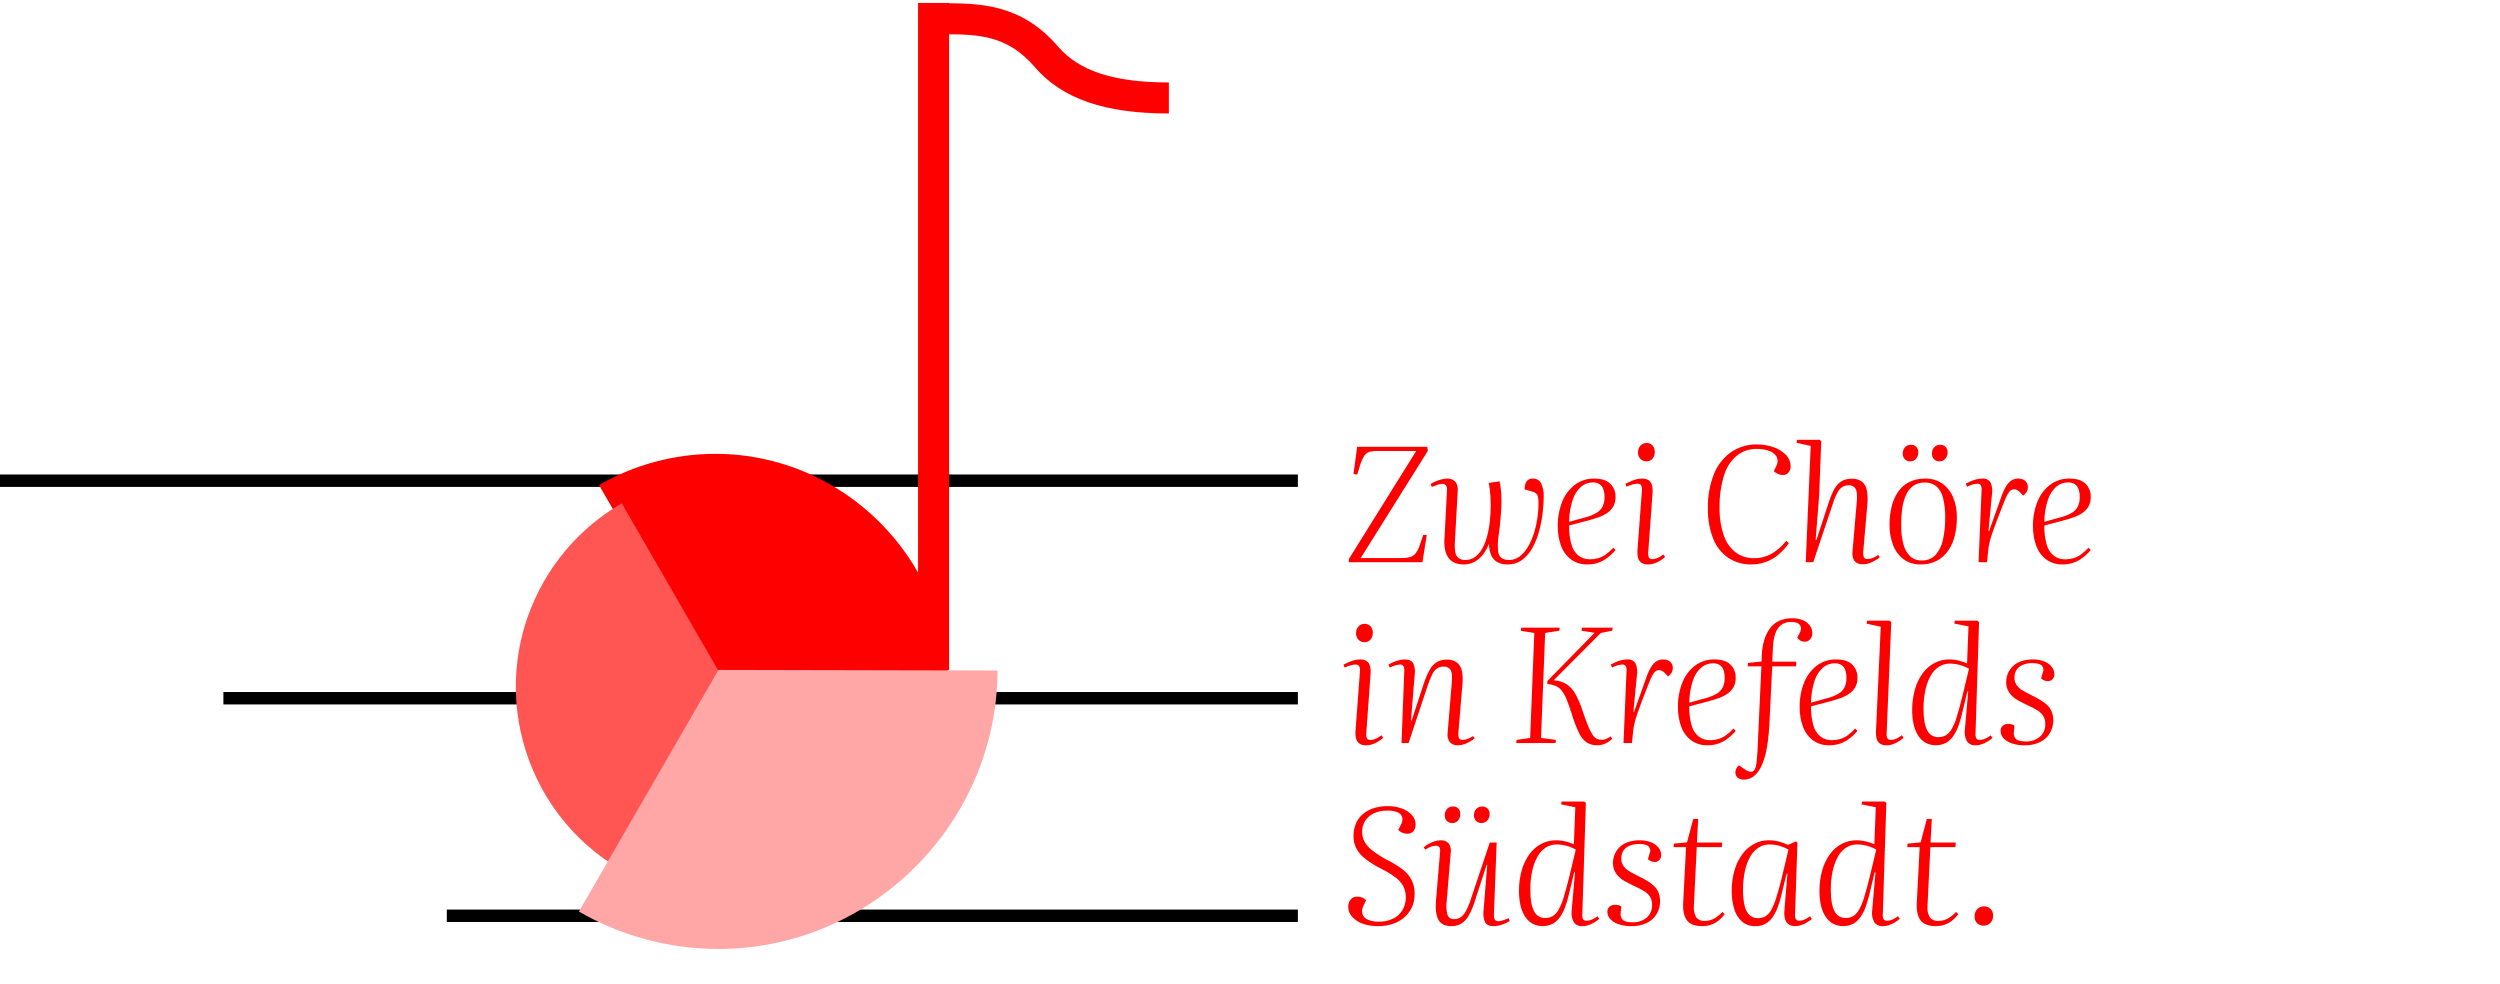
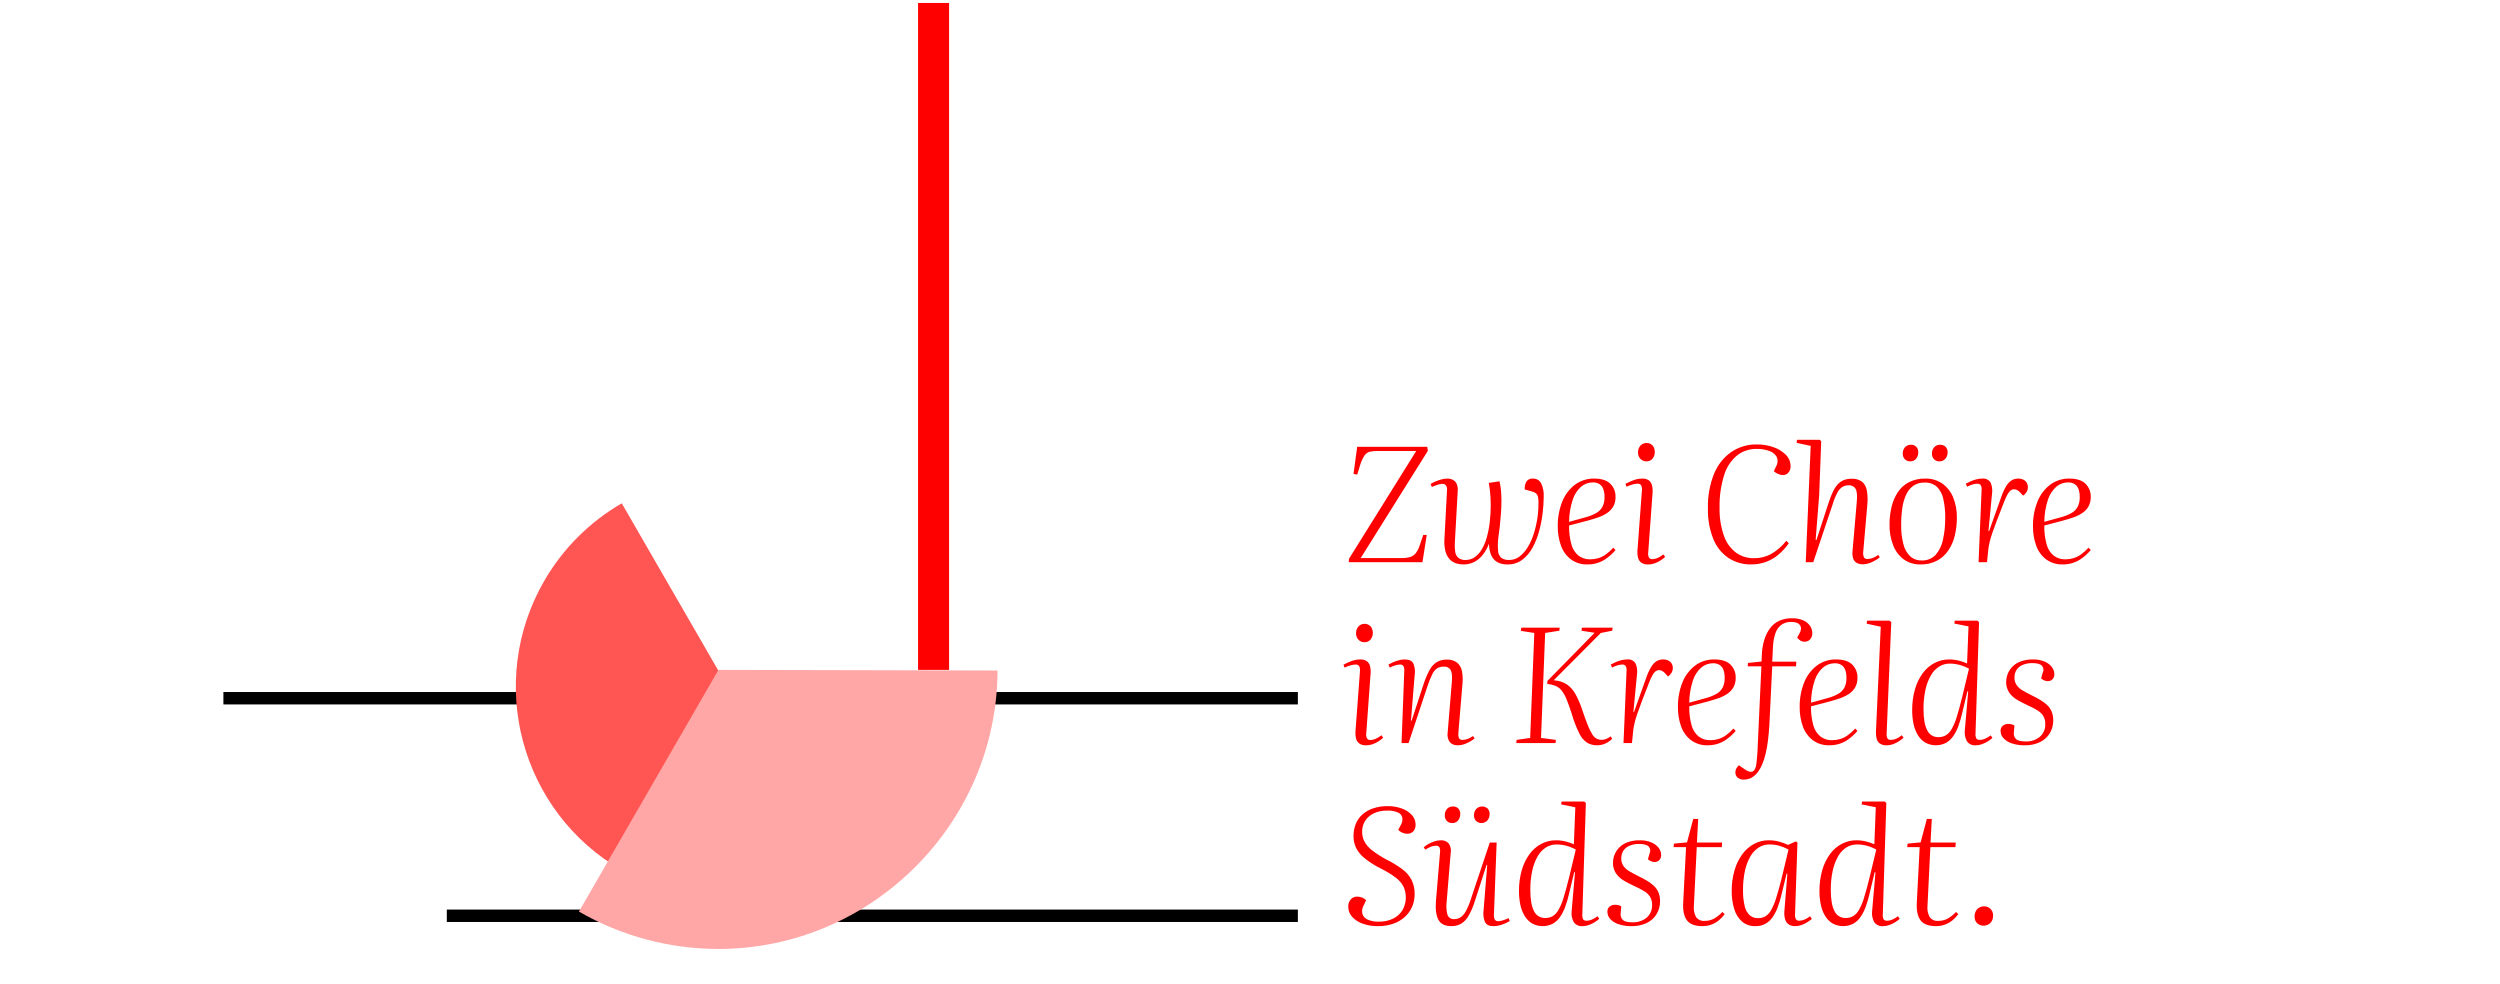
<svg xmlns="http://www.w3.org/2000/svg" id="Zwei_Chöre" data-name="Zwei Chöre" version="1.1" viewBox="0 0 940 370">
  <path id="Pfad_89" data-name="Pfad 89" d="M536.88,169.509l-25.26,40.32h15.42c1.073.027,2.145-.105,3.18-.39.843-.262,1.586-.775,2.13-1.47.691-.941,1.209-1.997,1.53-3.12l1.26-3.72h1.32l-1.62,10.26h-27.72l.12-1.32,25.26-40.5h-14.7c-.949-.019-1.896.082-2.82.3-.802.23-1.494.741-1.95,1.44-.69,1.08-1.225,2.251-1.59,3.48l-1.14,3.66-1.38-.24,1.38-10.2h26.34l.24,1.5ZM563.82,180.969c.279,1.194.47,2.408.57,3.63.1,1.22.15,2.47.15,3.75-0,1.52-.06,3.09-.18,4.71s-.26,3.19-.42,4.71c-.16,1.52-.34,2.92-.54,4.2-.233,1.72-.273,3.461-.12,5.19.038,1.016.494,1.972,1.26,2.64.876.554,1.905.817,2.94.75,1.374.009,2.712-.434,3.81-1.26,1.227-.936,2.265-2.097,3.06-3.42.943-1.534,1.699-3.176,2.25-4.89.608-1.851,1.069-3.747,1.38-5.67.315-1.904.476-3.83.48-5.76.056-.873.006-1.749-.15-2.61-.095-.537-.357-1.031-.75-1.41-.435-.357-.949-.604-1.5-.72l-2.76-.78c-.099-.986.099-1.978.57-2.85.523-.856,1.492-1.335,2.49-1.23,1.28-.068,2.484.61,3.09,1.74.752,1.59,1.092,3.344.99,5.1-.017,1.996-.148,3.989-.39,5.97-.265,2.288-.697,4.554-1.29,6.78-.569,2.18-1.394,4.285-2.46,6.27-.95,1.813-2.28,3.399-3.9,4.65-1.63,1.203-3.615,1.826-5.64,1.77-.959.013-1.913-.139-2.82-.45-.818-.286-1.557-.758-2.16-1.38-.642-.692-1.114-1.524-1.38-2.43-.343-1.149-.525-2.341-.54-3.54-.546,1.463-1.304,2.838-2.25,4.08-.857,1.123-1.94,2.053-3.18,2.73-1.324.685-2.8,1.025-4.29.99-.907.002-1.808-.14-2.67-.42-.886-.296-1.688-.8-2.34-1.47-.778-.84-1.335-1.861-1.62-2.97-.409-1.606-.541-3.27-.39-4.92l.96-18.12c.108-.679-.065-1.372-.48-1.92-.404-.375-.953-.551-1.5-.48-.725.061-1.435.244-2.1.54l-1.62.6-.48-1.08c.561-.363,1.153-.674,1.77-.93.722-.308,1.464-.568,2.22-.78.731-.213,1.488-.324,2.25-.33.842-.042,1.677.167,2.4.6.597.396,1.05.975,1.29,1.65.276.841.368,1.731.27,2.61l-1.08,19.26c-.088,1.152-.038,2.31.15,3.45.12.869.545,1.667,1.2,2.25.77.567,1.716.843,2.67.78,1.218.019,2.412-.337,3.42-1.02,1.075-.761,1.975-1.743,2.64-2.88.824-1.39,1.46-2.883,1.89-4.44.531-1.877.913-3.793,1.14-5.73.267-2.22.397-4.454.39-6.69 0-1-.03-1.96-.09-2.88-.06-.92-.14-1.82-.24-2.7-.1-.88-.23-1.76-.39-2.64l4.02-.6ZM599.4,179.949c2.76,0,4.79.65,6.09,1.95,1.297,1.291,2.002,3.061,1.95,4.89.047,1.286-.253,2.561-.87,3.69-.591.991-1.402,1.833-2.37,2.46-1.037.678-2.156,1.223-3.33,1.62-1.22.42-2.49.81-3.81,1.17l-7.08,1.86c-.057,2.4.236,4.795.87,7.11.423,1.656,1.357,3.136,2.67,4.23,1.263.94,2.806,1.427,4.38,1.38,1.015.004,2.025-.138,3-.42,1.009-.304,1.961-.77,2.82-1.38,1.049-.755,2.015-1.62,2.88-2.58l.84.9c-.538.62-1.109,1.211-1.71,1.77-.706.656-1.469,1.248-2.28,1.77-.913.584-1.902,1.039-2.94,1.35-1.178.351-2.401.523-3.63.51-2.236.076-4.433-.6-6.24-1.92-1.713-1.324-3.005-3.117-3.72-5.16-.825-2.309-1.232-4.748-1.2-7.2-.061-3.19.51-6.361,1.68-9.33.98-2.515,2.63-4.715,4.77-6.36,2.088-1.549,4.631-2.362,7.23-2.31ZM603.3,186.909c.029-1.019-.124-2.034-.45-3-.264-.752-.757-1.403-1.41-1.86-.753-.471-1.632-.702-2.52-.66-1.612-.01-3.175.553-4.41,1.59-1.466,1.309-2.554,2.987-3.15,4.86-.89,2.702-1.356,5.525-1.38,8.37l6.3-1.74c1.359-.359,2.669-.882,3.9-1.56.985-.544,1.796-1.355,2.34-2.34.56-1.136.828-2.394.78-3.66ZM617.34,184.689c.121-.738.038-1.495-.24-2.19-.305-.453-.838-.697-1.38-.63-.609.013-1.214.104-1.8.27-.803.225-1.585.516-2.34.87l-.42-1.08c.959-.516,1.951-.967,2.97-1.35,1.082-.417,2.231-.63,3.39-.63.86-.051,1.714.18,2.43.66.598.467,1.021,1.123,1.2,1.86.231.941.302,1.915.21,2.88l-1.62,22.26c-.123.692-.029,1.404.27,2.04.292.416.784.645,1.29.6.674-.017,1.337-.17,1.95-.45.786-.352,1.522-.806,2.19-1.35l.66.96c-.518.46-1.07.881-1.65,1.26-.693.457-1.439.829-2.22,1.11-.837.303-1.72.455-2.61.45-.893.054-1.779-.189-2.52-.69-.597-.455-1.02-1.101-1.2-1.83-.204-.803-.285-1.633-.24-2.46l1.68-22.56ZM615.9,170.109c-.038-.934.284-1.847.9-2.55.577-.65,1.411-1.012,2.28-.99.578-.016,1.15.129,1.65.42.462.282.836.687,1.08,1.17.271.55.405,1.157.39,1.77.029.913-.269,1.807-.84,2.52-.558.679-1.402,1.057-2.28,1.02-.857.026-1.685-.312-2.28-.93-.614-.656-.938-1.532-.9-2.43ZM667.86,175.269c.632-1.083.689-2.408.15-3.54-.646-1.045-1.647-1.823-2.82-2.19-1.493-.525-3.068-.779-4.65-.75-2.666-.058-5.27.8-7.38,2.43-2.275,1.905-3.952,4.426-4.83,7.26-1.251,3.946-1.849,8.071-1.77,12.21-.111,3.67.448,7.33,1.65,10.8.861,2.514,2.448,4.717,4.56,6.33,1.953,1.384,4.297,2.109,6.69,2.07,2.27.032,4.51-.515,6.51-1.59,2.188-1.274,4.113-2.954,5.67-4.95l.96.9c-1.149,1.661-2.522,3.155-4.08,4.44-1.411,1.161-3.016,2.065-4.74,2.67-1.699.583-3.484.877-5.28.87-3.1.076-6.148-.804-8.73-2.52-2.554-1.799-4.517-4.315-5.64-7.23-1.387-3.626-2.049-7.489-1.95-11.37-.116-4.41.66-8.797,2.28-12.9,1.316-3.302,3.555-6.156,6.45-8.22,2.873-1.948,6.28-2.955,9.75-2.88,2.083-.013,4.153.332,6.12,1.02,1.757.58,3.358,1.555,4.68,2.85,1.168,1.144,1.819,2.715,1.8,4.35.034.863-.255,1.708-.81,2.37-.494.599-1.234.941-2.01.93-.653-.003-1.297-.146-1.89-.42-.58-.254-1.117-.599-1.59-1.02l.9-1.92ZM706.8,209.529c-.393.345-.815.656-1.26.93-.502.312-1.023.592-1.56.84-.561.26-1.143.471-1.74.63-.587.158-1.192.239-1.8.24-.838.041-1.67-.157-2.4-.57-.602-.383-1.049-.968-1.26-1.65-.252-.835-.333-1.713-.24-2.58l1.62-18.84c.2-2.28.05-3.86-.45-4.74-.564-.915-1.601-1.428-2.67-1.32-.8-.01-1.588.197-2.28.6-.803.535-1.454,1.269-1.89,2.13-.732,1.388-1.325,2.845-1.77,4.35l-7.32,21.84h-2.82l1.86-43.74-5.28-1.14.12-1.14h8.52l.6.54-.78,20.46-1.32,16.62.3.06,4.62-14.16c.443-1.406.984-2.78,1.62-4.11.472-1.011,1.1-1.943,1.86-2.76.631-.667,1.398-1.189,2.25-1.53.912-.336,1.878-.499,2.85-.48,1.423-.103,2.836.301,3.99,1.14.956.861,1.582,2.028,1.77,3.3.291,1.724.352,3.48.18,5.22l-1.56,17.94c-.083.675.021,1.36.3,1.98.296.428.803.659,1.32.6.7-.012,1.392-.155,2.04-.42.714-.277,1.382-.661,1.98-1.14l.6.9ZM722.1,212.229c-2.239.062-4.438-.601-6.27-1.89-1.805-1.345-3.189-3.176-3.99-5.28-.959-2.476-1.428-5.115-1.38-7.77-.01-2.232.242-4.457.75-6.63.446-1.974,1.239-3.853,2.34-5.55,1.05-1.591,2.484-2.891,4.17-3.78,1.934-.969,4.078-1.443,6.24-1.38,2.215-.054,4.394.574,6.24,1.8,1.824,1.278,3.249,3.046,4.11,5.1,1.036,2.488,1.537,5.166,1.47,7.86.008,2.212-.244,4.417-.75,6.57-.457,1.999-1.27,3.899-2.4,5.61-1.084,1.625-2.546,2.963-4.26,3.9-1.933,1.006-4.091,1.502-6.27,1.44ZM722.46,210.729c2.001.112,3.951-.655,5.34-2.1,1.399-1.64,2.349-3.614,2.76-5.73.588-2.69.87-5.437.84-8.19.044-2.432-.207-4.859-.75-7.23-.349-1.707-1.194-3.272-2.43-4.5-1.289-1.079-2.941-1.627-4.62-1.53-1.492-.055-2.963.365-4.2,1.2-1.175.868-2.105,2.025-2.7,3.36-.729,1.609-1.214,3.318-1.44,5.07-.291,2.097-.431,4.213-.42,6.33-.049,2.437.234,4.869.84,7.23.41,1.719,1.293,3.288,2.55,4.53,1.156,1.046,2.672,1.605,4.23,1.56ZM715.44,170.529c-.033-.868.267-1.716.84-2.37.566-.623,1.379-.963,2.22-.93.745-.036,1.471.235,2.01.75.529.578.8,1.348.75,2.13.02.861-.267,1.701-.81,2.37-.533.657-1.345,1.024-2.19.99-.758.032-1.496-.25-2.04-.78-.544-.583-.826-1.364-.78-2.16ZM726.42,170.529c-.033-.868.267-1.716.84-2.37.566-.623,1.379-.963,2.22-.93.753-.033,1.488.237,2.04.75.547.569.83,1.342.78,2.13.019.866-.28,1.709-.84,2.37-.548.655-1.367,1.02-2.22.99-.758.032-1.496-.25-2.04-.78-.544-.583-.826-1.364-.78-2.16ZM745.08,184.329c.077-.636-.027-1.281-.3-1.86-.296-.428-.803-.659-1.32-.6-.538.014-1.072.095-1.59.24-.779.222-1.533.524-2.25.9l-.48-1.14c.52-.28,1.11-.57,1.77-.87.688-.31,1.4-.561,2.13-.75.744-.198,1.51-.299,2.28-.3,1.252-.154,2.48.431,3.15,1.5.595,1.4.772,2.942.51,4.44l-1.32,13.74.24.06,4.56-12.78c.468-1.434,1.092-2.812,1.86-4.11.504-.876,1.201-1.626,2.04-2.19.742-.446,1.594-.675,2.46-.66.684-.017,1.362.127,1.98.42.524.247.962.644,1.26,1.14.288.512.433,1.092.42,1.68.009.646-.168,1.282-.51,1.83-.334.533-.773.993-1.29,1.35l-1.14-1.26c-.326-.343-.7-.636-1.11-.87-.342-.18-.723-.273-1.11-.27-.309-.002-.615.059-.9.18-.325.155-.612.38-.84.66-.358.437-.67.909-.93,1.41-.423.805-.794,1.637-1.11,2.49-1.08,2.76-1.98,5.08-2.7,6.96s-1.3,3.47-1.74,4.77c-.44,1.3-.77,2.42-.99,3.36-.217.921-.387,1.852-.51,2.79l-.48,4.8h-3.18l1.14-27.06ZM778.08,179.949c2.76,0,4.79.65,6.09,1.95,1.297,1.291,2.002,3.061,1.95,4.89.047,1.286-.253,2.561-.87,3.69-.591.991-1.402,1.833-2.37,2.46-1.037.678-2.156,1.223-3.33,1.62-1.22.42-2.49.81-3.81,1.17l-7.08,1.86c-.057,2.4.236,4.795.87,7.11.423,1.656,1.357,3.136,2.67,4.23,1.263.94,2.806,1.427,4.38,1.38,1.015.004,2.025-.138,3-.42,1.009-.304,1.961-.77,2.82-1.38,1.049-.755,2.015-1.62,2.88-2.58l.84.9c-.538.62-1.109,1.211-1.71,1.77-.706.656-1.469,1.248-2.28,1.77-.913.584-1.902,1.039-2.94,1.35-1.178.351-2.401.523-3.63.51-2.236.076-4.433-.6-6.24-1.92-1.713-1.324-3.005-3.117-3.72-5.16-.825-2.309-1.232-4.748-1.2-7.2-.061-3.19.51-6.361,1.68-9.33.98-2.515,2.63-4.715,4.77-6.36,2.088-1.549,4.631-2.362,7.23-2.31l0-0ZM781.98,186.909c.029-1.019-.124-2.034-.45-3-.264-.752-.757-1.403-1.41-1.86-.753-.471-1.632-.702-2.52-.66-1.612-.01-3.175.553-4.41,1.59-1.466,1.309-2.554,2.987-3.15,4.86-.89,2.702-1.356,5.525-1.38,8.37l6.3-1.74c1.359-.359,2.669-.882,3.9-1.56.985-.544,1.796-1.355,2.34-2.34.56-1.136.828-2.394.78-3.66ZM511.32,252.689c.121-.738.038-1.495-.24-2.19-.305-.453-.838-.697-1.38-.63-.609.013-1.214.104-1.8.27-.803.225-1.585.516-2.34.87l-.42-1.08c.959-.516,1.951-.967,2.97-1.35,1.082-.417,2.231-.63,3.39-.63.86-.051,1.714.18,2.43.66.598.467,1.021,1.123,1.2,1.86.231.941.302,1.915.21,2.88l-1.62,22.26c-.123.692-.029,1.404.27,2.04.292.416.784.645,1.29.6.674-.017,1.337-.17,1.95-.45.786-.352,1.522-.806,2.19-1.35l.66.96c-.518.46-1.07.881-1.65,1.26-.693.457-1.439.829-2.22,1.11-.837.303-1.72.455-2.61.45-.893.054-1.779-.189-2.52-.69-.597-.455-1.02-1.101-1.2-1.83-.204-.803-.285-1.633-.24-2.46l1.68-22.56ZM509.88,238.109c-.038-.934.284-1.847.9-2.55.577-.65,1.411-1.012,2.28-.99.578-.016,1.15.129,1.65.42.462.282.836.687,1.08,1.17.271.55.405,1.157.39,1.77.029.913-.269,1.807-.84,2.52-.558.679-1.402,1.057-2.28,1.02-.857.026-1.685-.312-2.28-.93-.614-.656-.938-1.532-.9-2.43ZM554.46,277.649c-.53.422-1.092.803-1.68,1.14-.697.408-1.43.749-2.19,1.02-.76.276-1.562.419-2.37.42-1.154.098-2.29-.333-3.09-1.17-.731-1.059-1.021-2.361-.81-3.63l1.56-18.84c.2-2.24.06-3.79-.42-4.65-.558-.903-1.585-1.404-2.64-1.29-.84-.021-1.669.187-2.4.6-.813.554-1.457,1.322-1.86,2.22-.729,1.494-1.351,3.038-1.86,4.62l-7.08,21.3h-2.64l1.02-27.06c.083-.646-.021-1.302-.3-1.89-.307-.412-.81-.629-1.32-.57-.55.017-1.094.108-1.62.27-.763.228-1.506.519-2.22.87l-.48-1.14c.563-.322,1.144-.612,1.74-.87.699-.307,1.421-.557,2.16-.75.724-.195,1.47-.296,2.22-.3,1.64,0,2.72.51,3.24,1.53.569,1.396.735,2.924.48,4.41l-1.38,17.1h.24l4.5-13.74c.595-1.856,1.358-3.653,2.28-5.37.628-1.199,1.559-2.212,2.7-2.94,1.112-.639,2.378-.96,3.66-.93,1.436-.1,2.861.315,4.02,1.17.964.858,1.6,2.025,1.8,3.3.288,1.695.329,3.423.12,5.13l-1.5,18c-.071.66.011,1.327.24,1.95.271.459.793.708,1.32.63.689-.002,1.371-.134,2.01-.39.688-.275,1.342-.627,1.95-1.05l.6.9ZM600.54,280.229c-1.324.03-2.631-.302-3.78-.96-1.294-.887-2.321-2.111-2.97-3.54-1.163-2.393-2.116-4.883-2.85-7.44-.72-2.24-1.37-4.05-1.95-5.43-.454-1.161-1.07-2.252-1.83-3.24-.597-.747-1.37-1.335-2.25-1.71-1.011-.398-2.07-.66-3.15-.78l.06-1.08,17.76-18.12-4.92-.78.12-1.14h11.58l-.18,1.14-4.26.84-17.58,17.64v.18c1.705.09,3.358.617,4.8,1.53,1.365.955,2.486,2.22,3.27,3.69,1.06,1.974,1.934,4.043,2.61,6.18.8,2.36,1.49,4.25,2.07,5.67.443,1.15.996,2.255,1.65,3.3.395.66.953,1.208,1.62,1.59,1.135.539,2.448.561,3.6.06.593-.259,1.156-.581,1.68-.96l.54.9c-.73.767-1.608,1.379-2.58,1.8-.962.432-2.005.657-3.06.66ZM570.12,279.389l.12-1.2,5.1-.72,1.56-39.48-5.04-.78.12-1.2h14.46l-.12,1.14-5.34.84-1.56,39.48,5.58.72-.12,1.2h-14.76ZM611.58,252.329c.077-.636-.027-1.281-.3-1.86-.296-.428-.803-.659-1.32-.6-.538.014-1.072.095-1.59.24-.779.222-1.533.524-2.25.9l-.48-1.14c.52-.28,1.11-.57,1.77-.87.688-.31,1.4-.561,2.13-.75.744-.198,1.51-.299,2.28-.3,1.252-.154,2.48.431,3.15,1.5.595,1.4.772,2.942.51,4.44l-1.32,13.74.24.06,4.56-12.78c.468-1.434,1.092-2.812,1.86-4.11.504-.876,1.201-1.626,2.04-2.19.742-.446,1.594-.675,2.46-.66.684-.017,1.362.127,1.98.42.524.247.962.644,1.26,1.14.288.512.433,1.092.42,1.68.009.646-.168,1.282-.51,1.83-.333.533-.772.993-1.29,1.35l-1.14-1.26c-.326-.343-.7-.636-1.11-.87-.342-.18-.723-.273-1.11-.27-.309-.002-.615.059-.9.18-.325.155-.612.38-.84.66-.358.437-.67.909-.93,1.41-.423.805-.794,1.637-1.11,2.49-1.08,2.76-1.98,5.08-2.7,6.96-.72,1.88-1.3,3.47-1.74,4.77s-.77,2.42-.99,3.36c-.217.921-.387,1.852-.51,2.79l-.48,4.8h-3.18l1.14-27.06ZM644.58,247.949c2.76,0,4.79.65,6.09,1.95,1.297,1.291,2.002,3.061,1.95,4.89.047,1.286-.253,2.561-.87,3.69-.591.991-1.402,1.833-2.37,2.46-1.037.678-2.156,1.223-3.33,1.62-1.22.42-2.49.81-3.81,1.17l-7.08,1.86c-.057,2.4.236,4.795.87,7.11.423,1.656,1.357,3.136,2.67,4.23,1.263.94,2.806,1.427,4.38,1.38,1.015.004,2.025-.138,3-.42,1.009-.304,1.961-.77,2.82-1.38,1.049-.755,2.015-1.62,2.88-2.58l.84.9c-.538.62-1.109,1.211-1.71,1.77-.706.656-1.469,1.248-2.28,1.77-.913.584-1.902,1.039-2.94,1.35-1.178.351-2.401.523-3.63.51-2.236.076-4.433-.6-6.24-1.92-1.713-1.324-3.005-3.117-3.72-5.16-.825-2.309-1.232-4.748-1.2-7.2-.061-3.19.51-6.361,1.68-9.33.98-2.515,2.63-4.715,4.77-6.36,2.088-1.549,4.631-2.362,7.23-2.31ZM648.48,254.909c.029-1.019-.124-2.034-.45-3-.264-.752-.757-1.403-1.41-1.86-.753-.471-1.632-.702-2.52-.66-1.612-.01-3.175.553-4.41,1.59-1.466,1.309-2.554,2.987-3.15,4.86-.89,2.702-1.356,5.525-1.38,8.37l6.3-1.74c1.359-.359,2.669-.882,3.9-1.56.985-.544,1.796-1.355,2.34-2.34.56-1.136.828-2.394.78-3.66ZM673.5,233.849c-1.338-.055-2.657.335-3.75,1.11-1.023.8-1.785,1.886-2.19,3.12-.519,1.541-.822,3.146-.9,4.77l-.3,5.94h9.06l-.12,1.74h-8.94l-1.08,22.08c-.12,2-.29,3.9-.51,5.7-.198,1.675-.488,3.337-.87,4.98-.316,1.384-.748,2.738-1.29,4.05-.429,1.053-.983,2.05-1.65,2.97-.458.578-.982,1.102-1.56,1.56-.536.427-1.146.753-1.8.96-.621.197-1.268.298-1.92.3-.862.062-1.713-.219-2.37-.78-.512-.458-.807-1.112-.81-1.8-.007-.528.106-1.051.33-1.53.243-.49.579-.928.99-1.29l1.8,1.26c1.4,1.04,2.5,1.41,3.3,1.11s1.3-1.33,1.5-3.09c.08-.6.14-1.19.18-1.77.04-.58.09-1.2.15-1.86.06-.66.1-1.35.12-2.07s.05-1.44.09-2.16l1.32-28.62h-5.16l.12-1.26,5.1-.54.12-2.88c.092-1.843.414-3.667.96-5.43.469-1.519,1.189-2.949,2.13-4.23.89-1.192,2.067-2.141,3.42-2.76,1.521-.669,3.169-.997,4.83-.96,1.44-.047,2.873.22,4.2.78,1.018.438,1.899,1.143,2.55,2.04.57.807.874,1.772.87,2.76.037.855-.252,1.691-.81,2.34-.522.592-1.281.922-2.07.9-.572.008-1.134-.148-1.62-.45-.468-.289-.876-.666-1.2-1.11l.78-1.38c.76-1.28.87-2.35.33-3.21-.54-.86-1.65-1.29-3.33-1.29ZM690.36,247.949c2.76,0,4.79.65,6.09,1.95,1.297,1.291,2.002,3.061,1.95,4.89.047,1.286-.253,2.561-.87,3.69-.591.991-1.402,1.833-2.37,2.46-1.037.678-2.156,1.223-3.33,1.62-1.22.42-2.49.81-3.81,1.17l-7.08,1.86c-.057,2.4.236,4.795.87,7.11.423,1.656,1.357,3.136,2.67,4.23,1.263.94,2.806,1.427,4.38,1.38,1.015.004,2.025-.138,3-.42,1.009-.304,1.961-.77,2.82-1.38,1.049-.755,2.015-1.62,2.88-2.58l.84.9c-.538.62-1.109,1.211-1.71,1.77-.706.656-1.469,1.248-2.28,1.77-.913.584-1.902,1.039-2.94,1.35-1.178.351-2.401.523-3.63.51-2.236.076-4.433-.6-6.24-1.92-1.713-1.324-3.005-3.117-3.72-5.16-.825-2.309-1.232-4.748-1.2-7.2-.061-3.19.51-6.361,1.68-9.33.98-2.515,2.63-4.715,4.77-6.36,2.088-1.549,4.631-2.362,7.23-2.31ZM694.26,254.909c.029-1.019-.124-2.034-.45-3-.264-.752-.757-1.403-1.41-1.86-.753-.471-1.632-.702-2.52-.66-1.612-.01-3.175.553-4.41,1.59-1.466,1.309-2.554,2.987-3.15,4.86-.89,2.702-1.356,5.525-1.38,8.37l6.3-1.74c1.359-.359,2.669-.882,3.9-1.56.985-.544,1.796-1.355,2.34-2.34.56-1.136.828-2.394.78-3.66ZM707.16,235.649l-5.28-1.14.12-1.14h8.46l.66.54-1.74,41.76c-.077.653.016,1.314.27,1.92.279.431.78.664,1.29.6.679 0,1.352-.132,1.98-.39.78-.346,1.507-.801,2.16-1.35l.66.96c-.501.437-1.032.838-1.59,1.2-.688.455-1.422.837-2.19,1.14-.841.328-1.737.491-2.64.48-.865.047-1.724-.173-2.46-.63-.611-.435-1.047-1.073-1.23-1.8-.231-.89-.323-1.811-.27-2.73l1.8-39.42ZM742.8,275.609c-.099.704.005,1.423.3,2.07.328.378.823.569,1.32.51.717-.008,1.423-.172,2.07-.48.711-.327,1.385-.729,2.01-1.2l.66.96c-1.149,1.024-2.483,1.818-3.93,2.34-.74.273-1.521.415-2.31.42-1.314.136-2.6-.449-3.36-1.53-.692-1.273-.965-2.733-.78-4.17l1.26-14.52-.3-.06-1.98,8.28c-.37,1.618-.841,3.211-1.41,4.77-.483,1.349-1.138,2.63-1.95,3.81-.71,1.034-1.643,1.895-2.73,2.52-2.495,1.261-5.455,1.193-7.89-.18-1.137-.738-2.083-1.735-2.76-2.91-.751-1.303-1.278-2.723-1.56-4.2-.325-1.63-.486-3.288-.48-4.95-.033-2.677.321-5.344,1.05-7.92.606-2.166,1.591-4.208,2.91-6.03,1.164-1.594,2.671-2.906,4.41-3.84,1.71-.902,3.617-1.366,5.55-1.35,1.265-.002,2.526.159,3.75.48,1.019.25,2.013.591,2.97,1.02l.54-13.92-5.34-1.08.18-1.08h8.52l.6.54-1.32,41.7ZM728.82,277.169c.961.019,1.911-.208,2.76-.66.931-.574,1.696-1.381,2.22-2.34.829-1.469,1.483-3.029,1.95-4.65.62-1.98,1.31-4.51,2.07-7.59l2.52-10.5c-.769-.426-1.571-.787-2.4-1.08-.781-.275-1.584-.486-2.4-.63-.812-.141-1.635-.211-2.46-.21-1.412-.008-2.796.387-3.99,1.14-1.301.846-2.373,2-3.12,3.36-.936,1.679-1.613,3.489-2.01,5.37-.508,2.376-.75,4.801-.72,7.23 0,3.56.46,6.21,1.38,7.95.749,1.634,2.403,2.662,4.2,2.61ZM761.82,278.789c1.849.051,3.656-.555,5.1-1.71,1.431-1.208,2.21-3.02,2.1-4.89.039-1.051-.221-2.091-.75-3-.576-.873-1.346-1.602-2.25-2.13-1.216-.732-2.479-1.384-3.78-1.95-1.337-.607-2.639-1.288-3.9-2.04-1.155-.678-2.148-1.599-2.91-2.7-.773-1.195-1.16-2.598-1.11-4.02.014-3.381,2.115-6.401,5.28-7.59,1.573-.584,3.243-.859,4.92-.81,1.439-.031,2.868.235,4.2.78,1.081.431,2.031,1.133,2.76,2.04.621.786.959,1.758.96,2.76.018.671-.218,1.325-.66,1.83-.457.507-1.118.783-1.8.75-.51.012-1.014-.102-1.47-.33-.375-.19-.727-.421-1.05-.69l.6-2.16c.464-.831.356-1.864-.27-2.58-.62-.68-1.81-1.02-3.57-1.02-1.307-.042-2.608.204-3.81.72-.926.399-1.71,1.068-2.25,1.92-.495.856-.744,1.832-.72,2.82-.031,1.015.263,2.014.84,2.85.609.824,1.386,1.509,2.28,2.01.96.56,2,1.12,3.12,1.68,1.24.6,2.37,1.2,3.39,1.8.951.549,1.836,1.203,2.64,1.95.735.692,1.317,1.53,1.71,2.46.422,1.058.626,2.191.6,3.33.023,1.675-.413,3.325-1.26,4.77-.871,1.449-2.142,2.616-3.66,3.36-1.815.867-3.81,1.289-5.82,1.23-1.607.029-3.208-.204-4.74-.69-1.204-.364-2.297-1.024-3.18-1.92-.729-.746-1.138-1.747-1.14-2.79-.053-.763.272-1.503.87-1.98.577-.439,1.285-.671,2.01-.66.424.003.847.053,1.26.15.386.077.753.23,1.08.45l-.24,2.7c-.103.91.218,1.817.87,2.46.62.56,1.87.84,3.75.84ZM531.9,336.229c.015,1.607-.302,3.2-.93,4.68-.623,1.445-1.543,2.743-2.7,3.81-1.259,1.147-2.739,2.025-4.35,2.58-1.871.645-3.841.96-5.82.93-1.982.037-3.955-.288-5.82-.96-1.509-.525-2.861-1.423-3.93-2.61-.908-1.015-1.41-2.328-1.41-3.69-.06-1.029.284-2.041.96-2.82.597-.661,1.45-1.033,2.34-1.02.635-.008,1.266.104,1.86.33.577.231,1.106.566,1.56.99l-.9,1.92c-.566.968-.748,2.114-.51,3.21.302.988,1.027,1.791,1.98,2.19,1.314.571,2.739.837,4.17.78,1.841.042,3.668-.337,5.34-1.11,1.47-.696,2.71-1.8,3.57-3.18,1.57-2.741,1.715-6.073.39-8.94-.722-1.322-1.726-2.469-2.94-3.36-1.674-1.254-3.462-2.349-5.34-3.27-2.26-1.105-4.392-2.453-6.36-4.02-1.344-1.06-2.439-2.402-3.21-3.93-.625-1.364-.943-2.849-.93-4.35-.02-1.57.265-3.129.84-4.59.552-1.369,1.415-2.591,2.52-3.57,1.189-1.039,2.577-1.825,4.08-2.31,1.764-.565,3.608-.839,5.46-.81,1.81-.026,3.61.279,5.31.9,1.432.502,2.719,1.346,3.75,2.46.898.983,1.391,2.269,1.38,3.6.046.907-.254,1.797-.84,2.49-.586.631-1.42.971-2.28.93-.663.004-1.319-.14-1.92-.42-.556-.25-1.063-.595-1.5-1.02l1.02-1.92c.485-.811.675-1.765.54-2.7-.208-.859-.808-1.571-1.62-1.92-1.246-.545-2.602-.791-3.96-.72-1.821-.064-3.631.306-5.28,1.08-1.305.634-2.407,1.622-3.18,2.85-.726,1.203-1.1,2.585-1.08,3.99-.012,1.269.276,2.523.84,3.66.714,1.301,1.695,2.436,2.88,3.33,1.751,1.353,3.618,2.547,5.58,3.57,2.019 1,3.946,2.174,5.76,3.51,1.456,1.06,2.656,2.434,3.51,4.02.822,1.689,1.224,3.552,1.17,5.43ZM535.32,318.589c.554-.504,1.169-.938,1.83-1.29.719-.388,1.472-.709,2.25-.96.735-.249,1.504-.381,2.28-.39,1.135-.09,2.25.34,3.03,1.17.727,1.06.997,2.368.75,3.63l-1.5,18.12c-.25,1.713-.148,3.458.3,5.13.394,1.059,1.457,1.714,2.58,1.59.817.006,1.619-.223,2.31-.66.834-.59,1.513-1.372,1.98-2.28.772-1.436,1.405-2.943,1.89-4.5l7.14-21.36h2.58l-1.02,26.88c-.083.704.021,1.418.3,2.07.285.444.796.688,1.32.63.572-.016,1.138-.117,1.68-.3.754-.243,1.495-.523,2.22-.84l.42,1.08c-.4.24-.85.48-1.35.72-.506.243-1.027.453-1.56.63-.53.177-1.071.318-1.62.42-.524.099-1.057.149-1.59.15-1.6,0-2.66-.51-3.18-1.53-.571-1.374-.757-2.878-.54-4.35l1.38-17.16h-.24l-4.44,13.68c-.569,1.889-1.343,3.71-2.31,5.43-.666,1.217-1.625,2.248-2.79,3-1.132.644-2.418.965-3.72.93-2.4,0-4.03-.82-4.89-2.46-.86-1.64-1.15-4.06-.87-7.26l1.5-17.88c.115-.687.042-1.391-.21-2.04-.299-.44-.823-.673-1.35-.6-.681.009-1.354.151-1.98.42-.696.289-1.36.651-1.98,1.08l-.6-.9ZM543.24,306.529c-.033-.868.267-1.716.84-2.37.566-.623,1.379-.963,2.22-.93.745-.036,1.471.235,2.01.75.529.578.8,1.348.75,2.13.02.861-.267,1.701-.81,2.37-.533.657-1.345,1.024-2.19.99-.758.032-1.496-.25-2.04-.78-.544-.583-.826-1.364-.78-2.16ZM554.22,306.529c-.033-.868.267-1.716.84-2.37,1.153-1.167,3.012-1.246,4.26-.18.547.569.83,1.342.78,2.13.019.866-.28,1.709-.84,2.37-1.119,1.233-3.025,1.327-4.26.21-.544-.583-.826-1.364-.78-2.16ZM594.96,343.609c-.099.704.005,1.423.3,2.07.328.378.823.569,1.32.51.717-.008,1.423-.172,2.07-.48.711-.327,1.385-.729,2.01-1.2l.66.96c-1.149,1.024-2.483,1.818-3.93,2.34-.74.273-1.521.415-2.31.42-1.314.136-2.6-.449-3.36-1.53-.692-1.273-.965-2.733-.78-4.17l1.26-14.52-.3-.06-1.98,8.28c-.37,1.618-.841,3.211-1.41,4.77-.483,1.349-1.138,2.63-1.95,3.81-.71,1.034-1.643,1.895-2.73,2.52-2.495,1.261-5.455,1.193-7.89-.18-1.137-.738-2.083-1.735-2.76-2.91-.751-1.303-1.278-2.723-1.56-4.2-.325-1.63-.486-3.288-.48-4.95-.033-2.677.321-5.344,1.05-7.92.606-2.166,1.591-4.208,2.91-6.03,1.164-1.594,2.671-2.906,4.41-3.84,1.71-.902,3.617-1.366,5.55-1.35,1.265-.002,2.526.159,3.75.48,1.019.25,2.013.591,2.97,1.02l.54-13.92-5.34-1.08.18-1.08h8.52l.6.54-1.32,41.7ZM580.98,345.169c.961.019,1.911-.208,2.76-.66.931-.574,1.696-1.381,2.22-2.34.829-1.469,1.483-3.029,1.95-4.65.62-1.98,1.31-4.51,2.07-7.59l2.52-10.5c-.769-.426-1.571-.787-2.4-1.08-.781-.275-1.584-.486-2.4-.63-.812-.141-1.635-.211-2.46-.21-1.412-.008-2.796.387-3.99,1.14-1.301.846-2.373,2-3.12,3.36-.936,1.679-1.613,3.489-2.01,5.37-.508,2.376-.75,4.801-.72,7.23,0,3.56.46,6.21,1.38,7.95.749,1.634,2.403,2.662,4.2,2.61ZM613.98,346.789c1.849.051,3.656-.555,5.1-1.71,1.431-1.208,2.21-3.02,2.1-4.89.039-1.051-.222-2.091-.75-3-.576-.873-1.346-1.602-2.25-2.13-1.216-.732-2.479-1.384-3.78-1.95-1.337-.607-2.639-1.288-3.9-2.04-1.155-.678-2.148-1.599-2.91-2.7-.773-1.195-1.16-2.598-1.11-4.02.014-3.381,2.115-6.401,5.28-7.59,1.573-.584,3.243-.859,4.92-.81,1.439-.031,2.868.235,4.2.78,1.081.431,2.031,1.133,2.76,2.04.621.786.959,1.758.96,2.76.018.671-.218,1.325-.66,1.83-.457.508-1.118.783-1.8.75-.51.012-1.014-.102-1.47-.33-.375-.19-.727-.421-1.05-.69l.6-2.16c.464-.831.356-1.864-.27-2.58-.62-.68-1.81-1.02-3.57-1.02-1.307-.042-2.608.204-3.81.72-.926.399-1.71,1.068-2.25,1.92-.495.856-.744,1.832-.72,2.82-.031,1.015.263,2.014.84,2.85.609.824,1.386,1.509,2.28,2.01.96.56,2,1.12,3.12,1.68,1.24.6,2.37,1.2,3.39,1.8.951.549,1.836,1.203,2.64,1.95.735.692,1.317,1.53,1.71,2.46.422,1.058.626,2.191.6,3.33.023,1.675-.413,3.325-1.26,4.77-.871,1.449-2.142,2.616-3.66,3.36-1.815.867-3.81,1.289-5.82,1.23-1.607.029-3.208-.204-4.74-.69-1.204-.364-2.297-1.024-3.18-1.92-.729-.746-1.138-1.747-1.14-2.79-.053-.763.272-1.503.87-1.98.577-.439,1.285-.671,2.01-.66.424.003.847.053,1.26.15.386.077.753.23,1.08.45l-.24,2.7c-.103.91.218,1.817.87,2.46.62.56,1.87.84,3.75.84ZM629.4,317.209l4.92-.48,2.34-8.82h1.86l-.48,8.88h9.48l-.12,1.74h-9.42l-1.08,22.02c-.166,1.469.116,2.954.81,4.26.757,1.027,2.002,1.575,3.27,1.44,1.259.026,2.501-.285,3.6-.9,1.13-.672,2.161-1.5,3.06-2.46l.84.84c-.634.874-1.381,1.661-2.22,2.34-1.746,1.417-3.932,2.18-6.18,2.16-2.76,0-4.69-.73-5.79-2.19-1.1-1.46-1.57-3.67-1.41-6.63l1.08-20.88h-4.68l.12-1.32ZM674.94,343.549c-.091.704.013,1.42.3,2.07.307.412.81.629,1.32.57.706-.015,1.401-.179,2.04-.48.709-.313,1.374-.717,1.98-1.2l.66,1.02c-.543.446-1.115.857-1.71,1.23-.679.429-1.403.781-2.16,1.05-.76.276-1.562.419-2.37.42-.868.037-1.727-.194-2.46-.66-.663-.473-1.141-1.163-1.35-1.95-.27-.965-.362-1.972-.27-2.97l1.14-14.1-.3-.06-1.98,8.16c-.366,1.57-.837,3.113-1.41,4.62-.485,1.295-1.13,2.525-1.92,3.66-.696,1-1.609,1.831-2.67,2.43-1.144.605-2.426.905-3.72.87-1.887.083-3.734-.561-5.16-1.8-1.384-1.304-2.38-2.965-2.88-4.8-.617-2.124-.921-4.328-.9-6.54-.028-2.637.326-5.264,1.05-7.8.61-2.174,1.595-4.225,2.91-6.06,1.162-1.611,2.669-2.944,4.41-3.9,1.704-.921,3.613-1.396,5.55-1.38,1.369-.01,2.732.172,4.05.54,1.104.301,2.179.703,3.21,1.2l2.94-1.32.6.42-.9,26.76ZM661.02,345.229c.988.024,1.964-.225,2.82-.72.913-.603,1.657-1.429,2.16-2.4.774-1.442,1.398-2.96,1.86-4.53.6-1.9,1.26-4.27,1.98-7.11l2.64-11.04c-1.115-.605-2.291-1.088-3.51-1.44-1.222-.331-2.484-.492-3.75-.48-1.392-.002-2.755.393-3.93,1.14-1.305.85-2.386,2.003-3.15,3.36-.958,1.683-1.646,3.505-2.04,5.4-.507,2.386-.749,4.821-.72,7.26-.043,1.997.158,3.992.6,5.94.266,1.317.913,2.527,1.86,3.48.875.773,2.013,1.181,3.18,1.14v-0ZM707.94,343.609c-.099.704.005,1.423.3,2.07.328.378.823.569,1.32.51.717-.008,1.423-.172,2.07-.48.711-.327,1.385-.729,2.01-1.2l.66.96c-1.149,1.024-2.483,1.818-3.93,2.34-.74.273-1.521.415-2.31.42-1.314.136-2.6-.449-3.36-1.53-.692-1.273-.965-2.733-.78-4.17l1.26-14.52-.3-.06-1.98,8.28c-.37,1.618-.841,3.211-1.41,4.77-.483,1.349-1.138,2.63-1.95,3.81-.71,1.034-1.643,1.895-2.73,2.52-2.495,1.261-5.455,1.193-7.89-.18-1.137-.738-2.083-1.735-2.76-2.91-.751-1.303-1.278-2.723-1.56-4.2-.325-1.63-.486-3.288-.48-4.95-.033-2.677.321-5.344,1.05-7.92.606-2.166,1.591-4.208,2.91-6.03,1.164-1.594,2.671-2.906,4.41-3.84,1.71-.902,3.617-1.366,5.55-1.35,1.265-.002,2.526.159,3.75.48,1.019.25,2.013.591,2.97,1.02l.54-13.92-5.34-1.08.18-1.08h8.52l.6.54-1.32,41.7ZM693.96,345.169c.961.019,1.911-.208,2.76-.66.931-.574,1.696-1.381,2.22-2.34.829-1.469,1.483-3.029,1.95-4.65.62-1.98,1.31-4.51,2.07-7.59l2.52-10.5c-.769-.426-1.571-.787-2.4-1.08-.781-.275-1.584-.486-2.4-.63-.812-.141-1.635-.211-2.46-.21-1.412-.008-2.796.387-3.99,1.14-1.301.846-2.373,2-3.12,3.36-.936,1.679-1.613,3.489-2.01,5.37-.508,2.376-.75,4.801-.72,7.23,0,3.56.46,6.21,1.38,7.95.749,1.634,2.403,2.662,4.2,2.61v-0ZM717.24,317.209l4.92-.48,2.34-8.82h1.86l-.48,8.88h9.48l-.12,1.74h-9.42l-1.08,22.02c-.166,1.469.116,2.954.81,4.26.757,1.027,2.002,1.575,3.27,1.44,1.259.026,2.501-.285,3.6-.9,1.13-.672,2.161-1.5,3.06-2.46l.84.84c-.634.874-1.381,1.661-2.22,2.34-1.746,1.417-3.932,2.18-6.18,2.16-2.76,0-4.69-.73-5.79-2.19-1.1-1.46-1.57-3.67-1.41-6.63l1.08-20.88h-4.68l.12-1.32ZM742.44,344.629c-.014-.697.14-1.386.45-2.01.282-.561.72-1.03,1.26-1.35,1.136-.629,2.514-.641,3.66-.03.489.289.893.703,1.17,1.2.295.564.44,1.194.42,1.83.017.687-.138,1.368-.45,1.98-.295.555-.742,1.013-1.29,1.32-1.115.629-2.475.641-3.6.03-.502-.282-.918-.698-1.2-1.2-.291-.544-.435-1.154-.42-1.77v-0Z" fill="red" stroke-width="0" />
  <g id="Gruppe_8" data-name="Gruppe 8">
-     <rect id="Rechteck_10" data-name="Rechteck 10" y="178.408" width="488" height="4.667" fill="#000" stroke-width="0" />
    <rect id="Rechteck_11" data-name="Rechteck 11" x="84" y="260.201" width="404" height="4.667" fill="#000" stroke-width="0" />
    <rect id="Rechteck_12" data-name="Rechteck 12" x="168" y="341.997" width="320" height="4.667" fill="#000" stroke-width="0" />
-     <path id="Pfad_33" data-name="Pfad 33" d="M269.011,258.218l-43.785-75.839c13.313-7.685,28.413-11.731,43.785-11.731,48.039,0,87.57,39.53,87.57,87.57h-87.57Z" fill="red" stroke-width="0" />
    <path id="Pfad_34" data-name="Pfad 34" d="M273.611,258.231l-39.825,68.973c-38.095-21.993-51.148-70.704-29.155-108.799,6.991-12.109,17.046-22.164,29.155-29.155l39.825,68.981Z" fill="#ff5654" stroke-width="0" />
    <path id="Pfad_35" data-name="Pfad 35" d="M270.138,251.877l104.93.236c-.128,57.474-47.456,104.694-104.93,104.694-18.419 0-36.513-4.848-52.464-14.058l52.464-90.872Z" fill="#ffa7a6" stroke-width="0" />
-     <path id="Pfad_36" data-name="Pfad 36" d="M439.492,42.67c-24.13,0-40.142-5.538-50.389-17.43-10.7-12.418-21.848-12.378-35.911-12.355h-2.182V1.222h2.152c15.043-.023,30.578-.075,44.781,16.408,7.865,9.127,21.069,13.377,41.549,13.377v11.663Z" fill="red" stroke-width="0" />
    <rect id="Rechteck_13" data-name="Rechteck 13" x="345.192" y="1.11" width="11.668" height="250.767" fill="red" stroke-width="0" />
  </g>
</svg>